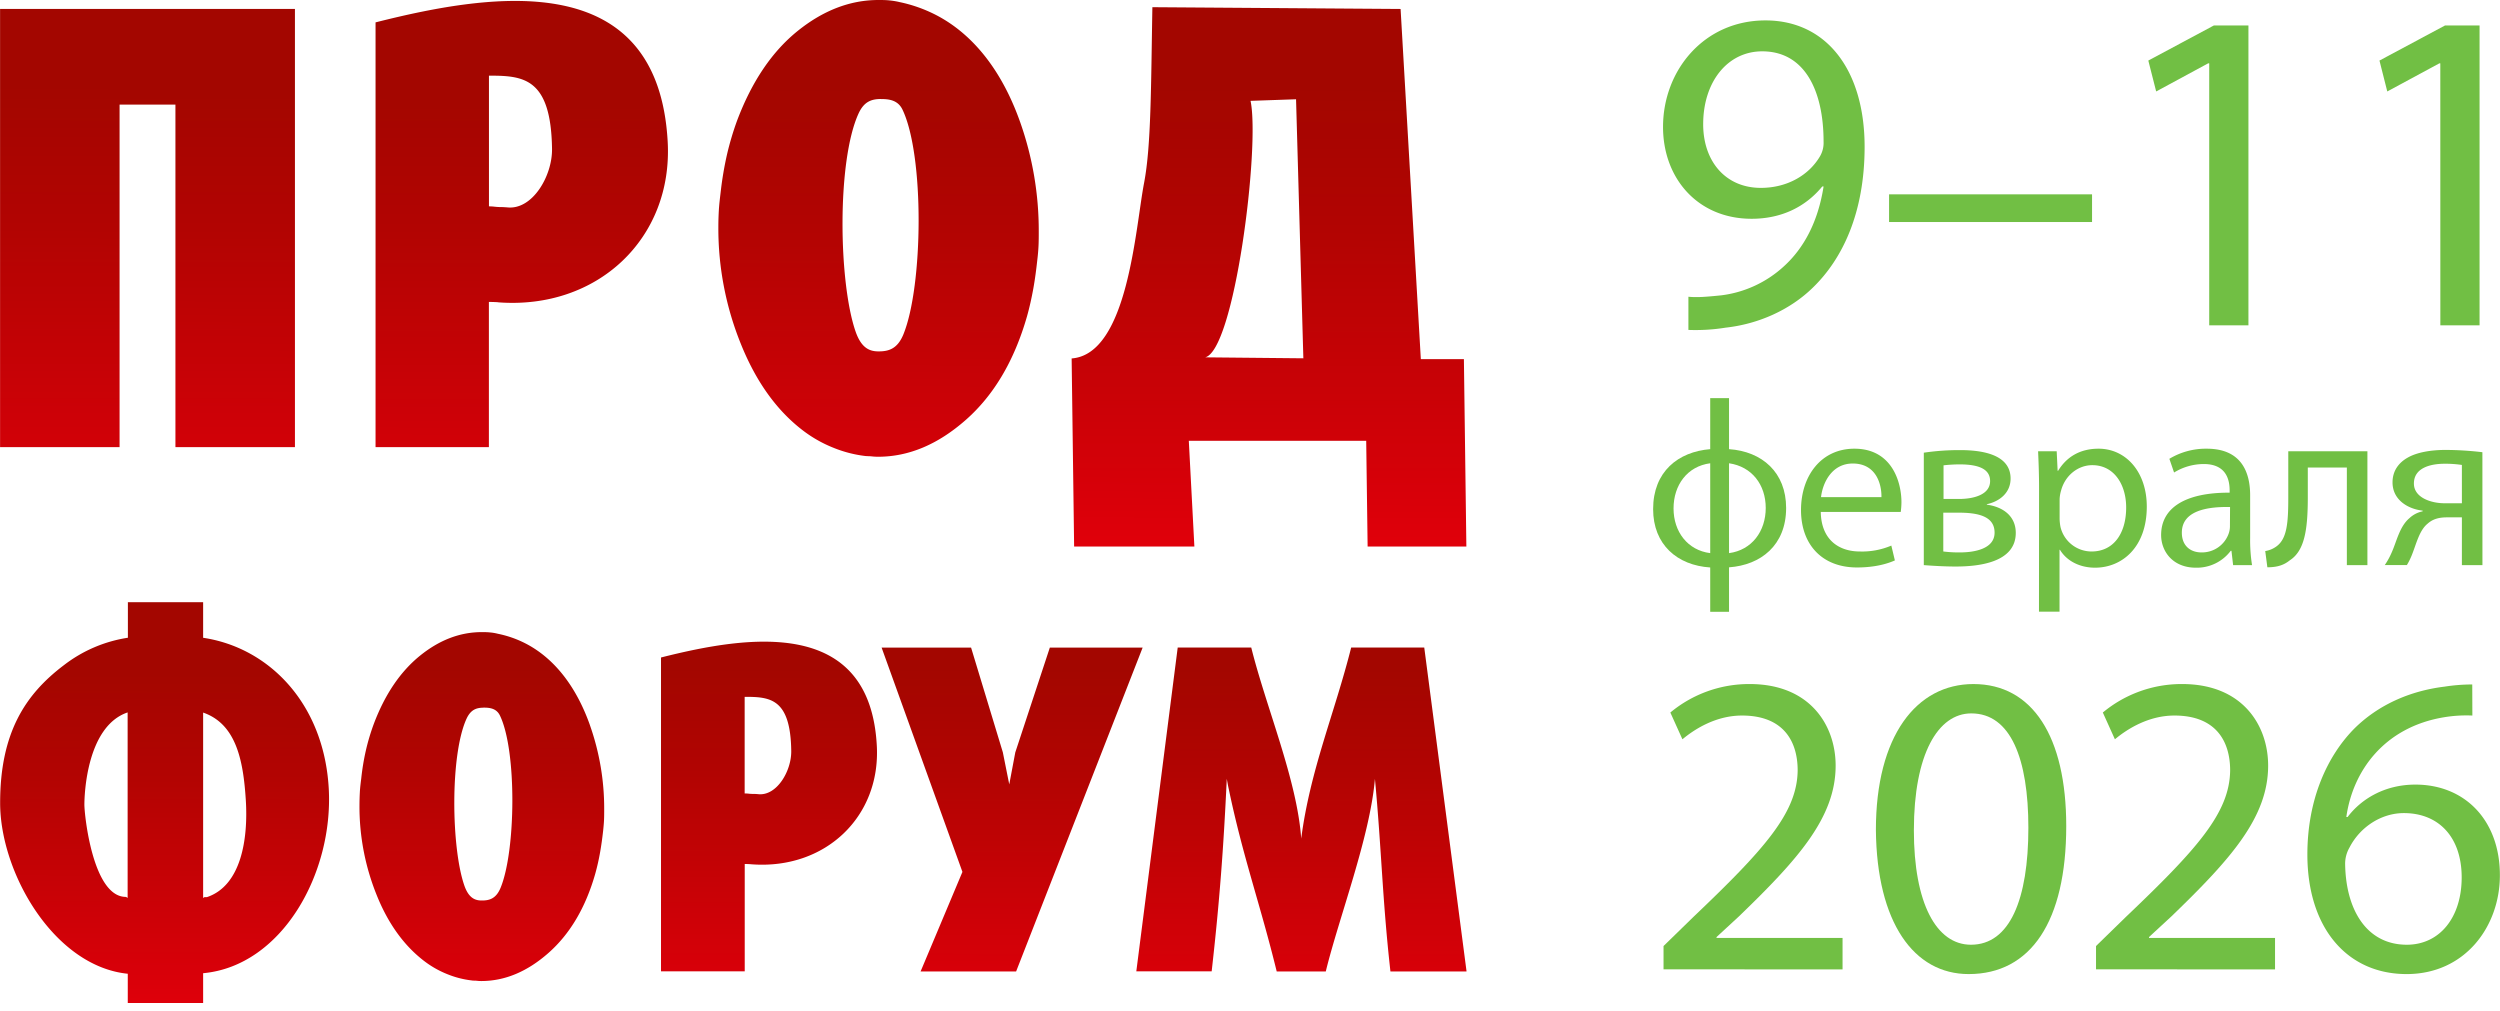
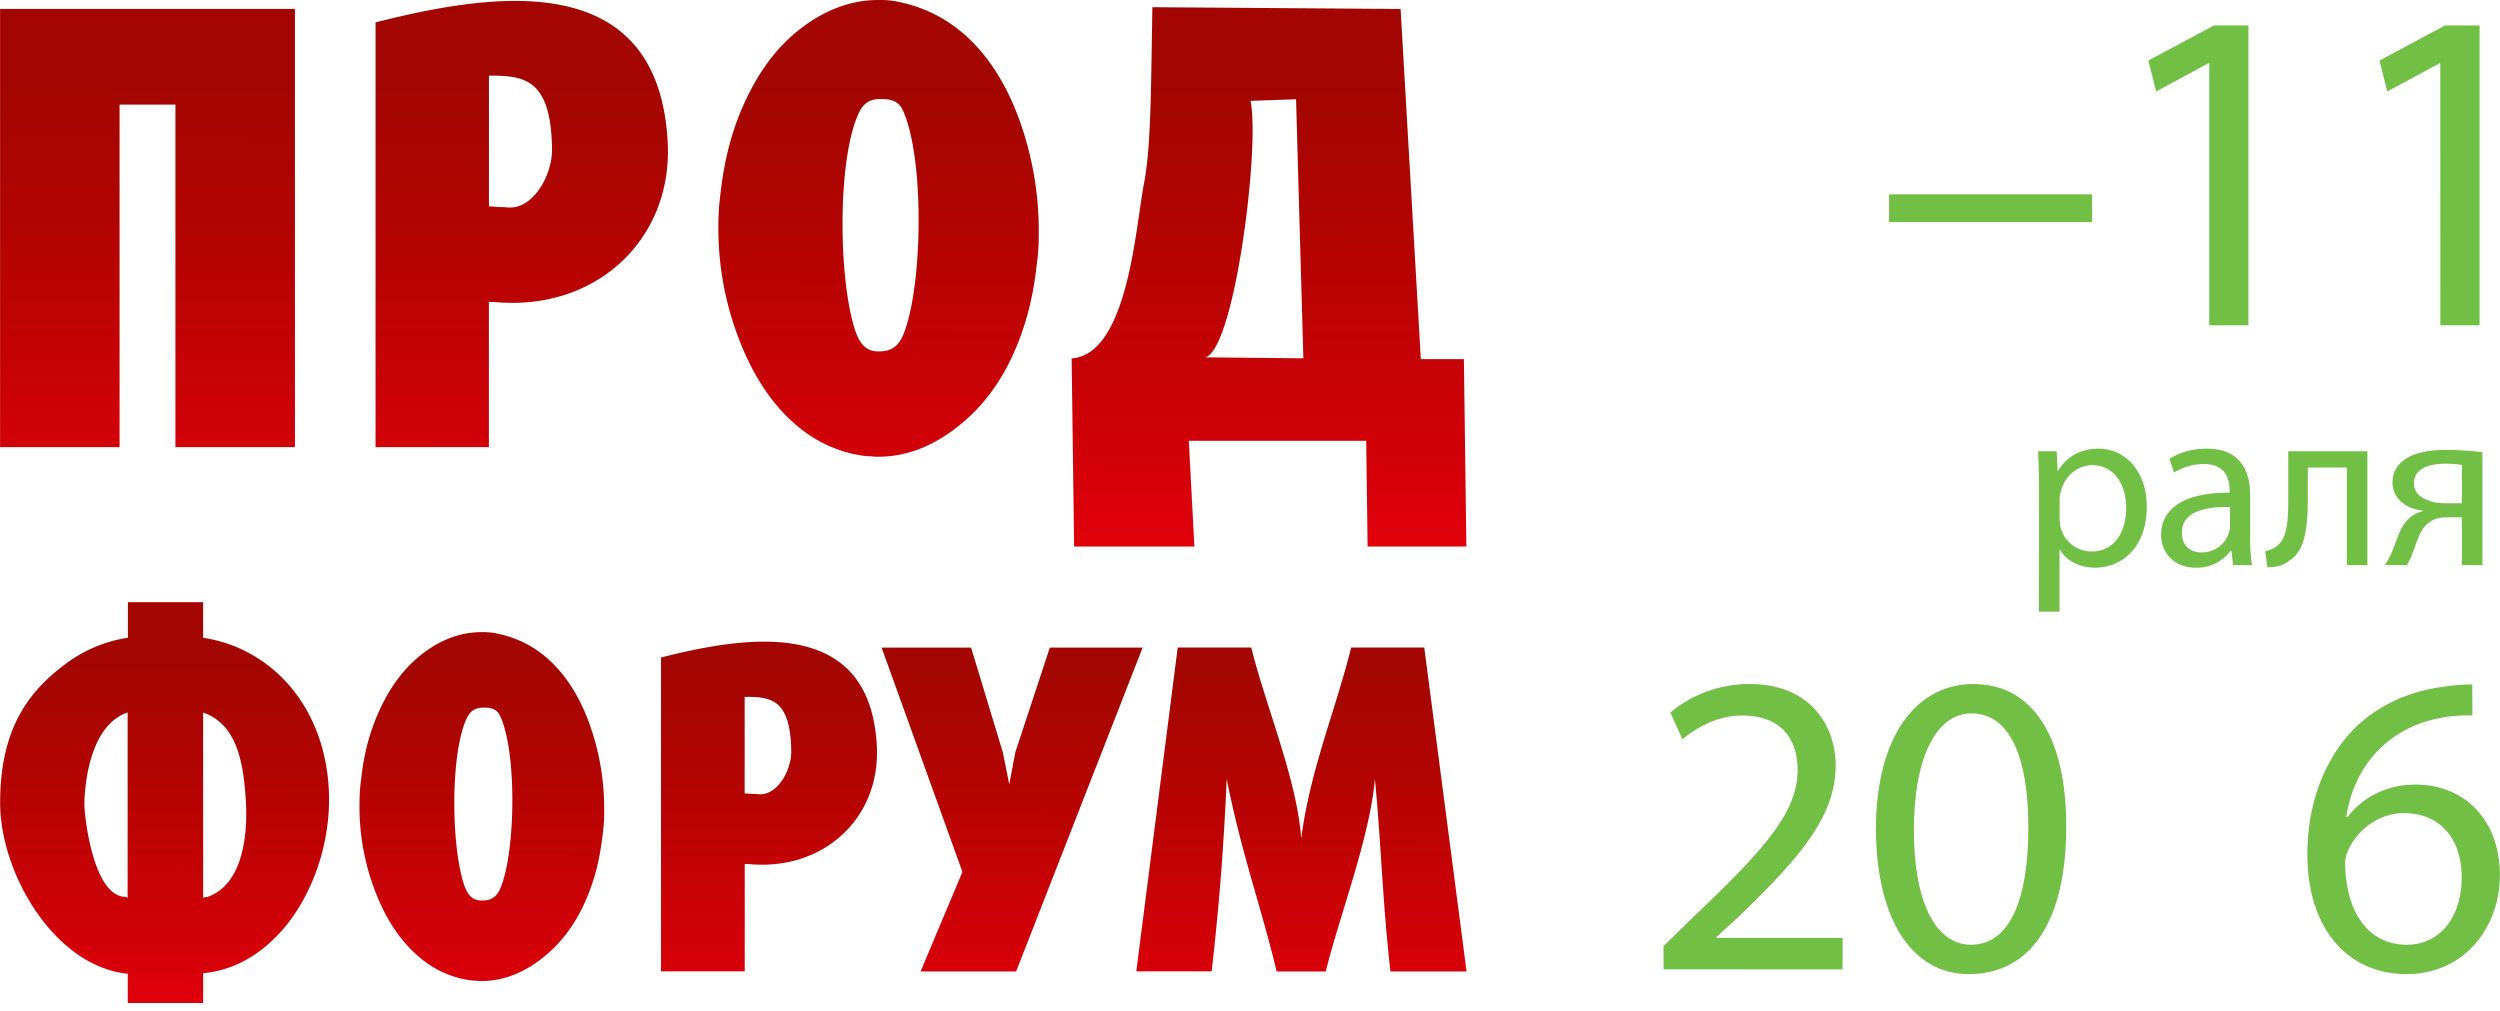
<svg xmlns="http://www.w3.org/2000/svg" xmlns:xlink="http://www.w3.org/1999/xlink" viewBox="0 0 1094.73 442.65">
  <defs>
    <style>.cls-1{fill:none;}.cls-2{clip-path:url(#clip-path);}.cls-3{fill:url(#Безымянный_градиент_2);}.cls-4{fill:url(#Безымянный_градиент_2-2);}.cls-5{fill:#71bf44;}</style>
    <clipPath id="clip-path" transform="translate(-1.05 -2.2)">
      <rect class="cls-1" width="644.21" height="441.4" />
    </clipPath>
    <linearGradient id="Безымянный_градиент_2" x1="322.27" y1="402.76" x2="321.94" y2="193.56" gradientTransform="matrix(1, 0, 0, -1, 0, 442.49)" gradientUnits="userSpaceOnUse">
      <stop offset="0" stop-color="#a30600" />
      <stop offset="0.3" stop-color="#b20402" />
      <stop offset="0.87" stop-color="#d90009" />
      <stop offset="1" stop-color="#e3000b" />
    </linearGradient>
    <linearGradient id="Безымянный_градиент_2-2" x1="322.27" y1="148.01" x2="322" y2="-8.59" xlink:href="#Безымянный_градиент_2" />
  </defs>
  <g id="Слой_2" data-name="Слой 2">
    <g id="Слой_1-2" data-name="Слой 1">
      <g class="cls-2">
        <path class="cls-3" d="M53.41,48V198H1.08V6.1H130.2V198H77.87V48ZM215.13,92.56a23.61,23.61,0,0,1,2.57.16,26.69,26.69,0,0,0,2.9.16c.79,0,1.68.07,2.57.13,11,1.22,19.78-13.74,19.61-25.62-.43-31.2-12.59-32.06-27.62-32.06V92.59Zm4.09,42c-1.32-.1-2.67-.14-4.09-.14V198H165.5V12c52-13.16,123.75-24.12,127.93,52.33C295.74,106.53,262.75,137.87,219.22,134.59Zm167.55-89c-4.19,0-7.39,1.18-9.76,6.33-9.52,20.74-8.77,73.83-1.32,95.45,2.44,7.05,5.9,8.66,9.76,8.73,4.51.06,8.5-.92,11.17-7.39,8.67-21.22,9.29-78.38-.4-98.53C394.18,46,390.32,45.57,386.77,45.57Zm61,10.11a142.7,142.7,0,0,1,8.14,48c0,2,0,4.07-.1,6.17s-.29,4.17-.53,6.17c-.46,4.2-1,8.4-1.74,12.5s-1.65,8.2-2.77,12.2c-5.6,19.53-14.57,34.59-26.79,45.35S399,202.21,385.48,202.21a24.67,24.67,0,0,1-2.77-.17c-.92-.1-1.84-.06-2.77-.16A54.09,54.09,0,0,1,366,198.27a56.06,56.06,0,0,1-13.28-7.51c-11.57-8.8-20.6-21.46-27.19-37.8a134.85,134.85,0,0,1-9.92-51.05c0-2.63.07-5.22.23-7.85s.5-5.31.83-8.13a149.32,149.32,0,0,1,2.67-15.82,127.65,127.65,0,0,1,4.51-15.19q9.69-25.64,26.5-39.17T385.68,2.2c1.51,0,3.06,0,4.64.16a32,32,0,0,1,4.62.75,63,63,0,0,1,15.52,5.42c16.45,8.33,29.27,24.41,37.31,47.15Zm80.74,103,43.27.43L568.58,45.67l-19.93.69C552.9,66.34,541.56,156.63,528.54,158.73ZM643.2,241.51H599.92l-.62-46.29H521.62l2.44,46.29H471.4l-1.09-82.35C495,157.32,498.22,102,502.05,82.22c3.09-16.24,3-42.06,3.62-76.87l108.69.78,8.86,153.33h18.86l1.08,82Z" transform="translate(-1.05 -2.2)" />
        <path class="cls-4" d="M90,314.23V395.5a1.06,1.06,0,0,1,.83-.46h.85c15-5.05,18.1-25.43,17-42.62S104.5,319.25,90,314.23ZM643.13,427.59H609.91c-3.53-31.44-3.86-53-6.79-84.33-2.14,25.43-15.82,60.9-21.52,84.33H560.11c-7.25-29.6-14.76-50-21-79.9-.33-1.47-.6-3-.86-4.46-1.42,30.51-3.23,54.34-6.62,84.32h-33l18.13-141.8h32.2c6.49,26.08,20.07,58,21.88,83.66,3.92-30.08,14.6-54.76,21.88-83.66h32l18.52,141.8ZM443,345.66l2.64-14,15.12-45.87h40.64L446,427.59H404.17L422.49,384,387.1,285.78h39.18l13.91,45.87,2.8,14Zm-115.84,4a12.1,12.1,0,0,1,1.88.1,20.9,20.9,0,0,0,2.14.1,18.27,18.27,0,0,1,1.88.1c8.14.88,14.6-10.17,14.47-18.93-.3-23.07-9.3-23.69-20.4-23.69v42.32Zm3,31c-.95-.06-2-.13-3-.13v47H290.5V290.11C328.89,280.4,382,272.3,385,328.76c1.71,31.17-22.67,54.34-54.84,51.91ZM212.79,312.09c-3.2,0-5.64.92-7.45,4.83-7.25,15.81-6.69,56.4-1,72.93,1.85,5.39,4.52,6.63,7.45,6.67,3.43.06,6.49-.69,8.5-5.65,6.63-16.21,7.12-59.88-.3-75.3-1.54-3.21-4.51-3.51-7.21-3.51Zm46.6,7.71a109.33,109.33,0,0,1,6.23,36.72c0,1.54,0,3.12-.07,4.72s-.23,3.19-.39,4.73c-.36,3.21-.79,6.4-1.35,9.55s-1.26,6.26-2.11,9.31c-4.25,14.9-11.14,26.42-20.47,34.65s-19.15,12.31-29.43,12.31a15.94,15.94,0,0,1-2.11-.13c-.69-.07-1.42,0-2.14-.14a40.7,40.7,0,0,1-10.65-2.75A42.37,42.37,0,0,1,186.76,423C178,416.3,171,406.65,166,394.15a103.3,103.3,0,0,1-7.54-39c0-2,.06-4,.16-6s.36-4.07.63-6.2a105.1,105.1,0,0,1,2-12.08,93.71,93.71,0,0,1,3.46-11.61c4.91-13.06,11.7-23,20.24-29.92S202.54,279,212,279c1.15,0,2.34,0,3.52.13a21,21,0,0,1,3.53.59,46.82,46.82,0,0,1,11.9,4.13c12.55,6.37,22.34,18.67,28.47,36ZM56.12,395a1.14,1.14,0,0,1,.82.46V314.16C39,320.23,38,350.09,38,354.55s3.66,40.39,18.13,40.39Zm.82-129.11H90v15.59c28.87,4.33,52.86,28.77,55,65.88s-20.4,77.83-55,81v16.47h-33V428.6c-32.2-3.24-55.89-44.09-55.89-74.8s11-47.55,27.94-60.34a60.86,60.86,0,0,1,28-12V265.86Z" transform="translate(-1.05 -2.2)" />
      </g>
-       <path class="cls-5" d="M740.39,132.14c3.84.4,8.28,0,14.34-.61a49.51,49.51,0,0,0,27.48-12.72c8.68-7.88,14.94-19.39,17.37-34.95H799C791.7,92.75,781.19,98,768.07,98c-23.64,0-38.79-17.77-38.79-40.2,0-24.84,18-46.66,44.84-46.66S817.55,33,817.55,66.49c0,28.88-9.69,49.08-22.62,61.61-10.1,9.9-24,16-38.18,17.57a82.91,82.91,0,0,1-16.36,1Zm6.47-75.55c0,16.36,9.89,27.88,25.24,27.88,11.92,0,21.21-5.86,25.86-13.74a11.7,11.7,0,0,0,1.62-6.46c0-22.42-8.29-39.59-26.87-39.59C757.56,24.68,746.86,38,746.86,56.59Z" transform="translate(-1.05 -2.2)" />
      <path class="cls-5" d="M917.14,87.3V99.42H828.26V87.3Z" transform="translate(-1.05 -2.2)" />
      <path class="cls-5" d="M968.45,29.93H968L945.22,42.25l-3.44-13.53,28.69-15.36h15.15v131.3H968.45Z" transform="translate(-1.05 -2.2)" />
      <path class="cls-5" d="M1069.64,29.93h-.4l-22.82,12.32L1043,28.72l28.69-15.36h15.14v131.3h-17.17Z" transform="translate(-1.05 -2.2)" />
-       <path class="cls-5" d="M758.18,176.53v22.35c14.52,1,25,10.2,25,25.75,0,16.38-11.12,25-25,26v19.47h-8.24V250.69c-14.42-.92-25-10-25-25.54,0-16.48,11-25.13,25-26.27V176.53Zm-8.24,28.53c-10.09,1.34-16.06,9.58-16.06,19.78s6.17,18.33,16.06,19.57Zm8.24,39.35c10-1.34,16.07-9.58,16.07-19.78s-6.08-18.12-16.07-19.57Z" transform="translate(-1.05 -2.2)" />
-       <path class="cls-5" d="M798.35,226.38c.21,12.26,8,17.31,17.1,17.31a32.63,32.63,0,0,0,13.8-2.58l1.55,6.49c-3.2,1.44-8.66,3.09-16.59,3.09-15.34,0-24.51-10.09-24.51-25.13s8.86-26.88,23.38-26.88c16.27,0,20.6,14.32,20.6,23.48a34.47,34.47,0,0,1-.31,4.22Zm26.57-6.48c.11-5.77-2.36-14.73-12.56-14.73-9.17,0-13.18,8.44-13.9,14.73Z" transform="translate(-1.05 -2.2)" />
-       <path class="cls-5" d="M843.47,200.43a106,106,0,0,1,15.86-1.13c8.34,0,22.14,1.34,22.14,12.46,0,6.18-4.74,10-10.4,11.23v.2c7.31,1,12.67,5.15,12.67,12.36,0,13.08-16.48,14.73-26.27,14.73-5.56,0-11.33-.41-14-.62ZM852,243.69a54.83,54.83,0,0,0,7.32.41c6.07,0,15.14-1.44,15.14-8.65s-7.21-8.76-15.86-8.76H852Zm.11-23h6.8c6.69,0,13.59-2,13.59-7.83,0-4.94-4.32-7.31-13.39-7.31a65.58,65.58,0,0,0-7,.41Z" transform="translate(-1.05 -2.2)" />
      <path class="cls-5" d="M893.94,216.08c0-6.38-.21-11.53-.42-16.27h8.14l.41,8.55h.21c3.71-6.08,9.58-9.68,17.71-9.68,12,0,21.12,10.2,21.12,25.34,0,17.92-10.92,26.77-22.66,26.77-6.59,0-12.36-2.88-15.35-7.82h-.2v27.09h-9Zm9,13.29a20.05,20.05,0,0,0,.41,3.71,14,14,0,0,0,13.59,10.61c9.58,0,15.14-7.83,15.14-19.26,0-10-5.25-18.54-14.83-18.54-6.18,0-11.94,4.43-13.7,11.23a15.07,15.07,0,0,0-.61,3.7Z" transform="translate(-1.05 -2.2)" />
      <path class="cls-5" d="M978.91,249.66l-.72-6.28h-.31a18.58,18.58,0,0,1-15.25,7.41c-10.09,0-15.24-7.1-15.24-14.31,0-12,10.71-18.64,30-18.54v-1c0-4.12-1.13-11.54-11.33-11.54a24.87,24.87,0,0,0-13,3.71l-2.06-6a30.9,30.9,0,0,1,16.37-4.43c15.25,0,19,10.4,19,20.39v18.64a70,70,0,0,0,.83,11.95Zm-1.34-25.44c-9.89-.2-21.11,1.55-21.11,11.23,0,5.87,3.91,8.65,8.54,8.65a12.4,12.4,0,0,0,12-8.34,9.48,9.48,0,0,0,.52-2.89Z" transform="translate(-1.05 -2.2)" />
      <path class="cls-5" d="M1037.72,199.81v49.85h-9V206.92h-17.1v13c0,14-1.34,23.38-7.83,27.6-2.47,2-5.25,3.09-9.88,3.09l-.93-7.11a11.2,11.2,0,0,0,4.94-2.06c4.64-3.4,5.15-10.4,5.15-21.52V199.81Z" transform="translate(-1.05 -2.2)" />
      <path class="cls-5" d="M1088.09,249.66h-9V228.75h-6.69c-3.81,0-6.39,1-8.34,2.78-3.71,3-5,9.17-7,14a29.29,29.29,0,0,1-2.06,4.12h-9.68a33,33,0,0,0,3.09-5.66c2.16-4.84,3.4-11.33,7.83-15a11.84,11.84,0,0,1,5.66-2.88v-.31c-6.48-.72-13.18-4.74-13.18-12.36,0-5.15,2.78-8.65,6.59-10.82,4.12-2.37,10.2-3.4,16.69-3.4a140.14,140.14,0,0,1,16.07,1Zm-9-43.87a50.23,50.23,0,0,0-7.51-.52c-6.18,0-13.5,1.75-13.5,8.65,0,6.39,7.93,8.65,13.29,8.65h7.72Z" transform="translate(-1.05 -2.2)" />
      <path class="cls-5" d="M729.5,426.66v-10.2l13-12.67c31.37-29.86,45.54-45.73,45.73-64.26,0-12.47-6-24-24.38-24-11.15,0-20.41,5.67-26.08,10.4l-5.29-11.72a53.9,53.9,0,0,1,34.77-12.47c26.46,0,37.61,18.14,37.61,35.72,0,22.68-16.44,41-42.33,66l-9.83,9.07v.37h55.19v13.8Z" transform="translate(-1.05 -2.2)" />
      <path class="cls-5" d="M905.84,363.92c0,41.76-15.5,64.82-42.72,64.82-24,0-40.25-22.49-40.63-63.12,0-41.2,17.77-63.88,42.71-63.88C891.1,301.74,905.84,324.79,905.84,363.92Zm-66.72,1.89c0,31.94,9.83,50.08,25,50.08,17,0,25.14-19.85,25.14-51.22,0-30.24-7.75-50.08-25-50.08C849.71,314.59,839.12,332.35,839.12,365.81Z" transform="translate(-1.05 -2.2)" />
-       <path class="cls-5" d="M918.88,426.66v-10.2l13-12.67c31.37-29.86,45.55-45.73,45.73-64.26,0-12.47-6-24-24.38-24-11.15,0-20.41,5.67-26.08,10.4l-5.29-11.72a53.92,53.92,0,0,1,34.78-12.47c26.46,0,37.61,18.14,37.61,35.72,0,22.68-16.45,41-42.34,66l-9.83,9.07v.37h55.19v13.8Z" transform="translate(-1.05 -2.2)" />
      <path class="cls-5" d="M1083.68,315.53a59.7,59.7,0,0,0-12.47.76c-26.08,4.35-39.88,23.43-42.72,43.66h.57c5.86-7.75,16.07-14.18,29.67-14.18,21.74,0,37,15.69,37,39.69,0,22.49-15.31,43.28-40.83,43.28-26.27,0-43.47-20.41-43.47-52.35,0-24.19,8.7-43.28,20.79-55.38,10.21-10,23.82-16.25,39.31-18.14a79.58,79.58,0,0,1,12.1-.95ZM1079,386.41c0-17.58-10-28.16-25.33-28.16-10,0-19.28,6.23-23.81,15.11a14.14,14.14,0,0,0-1.89,7.38c.37,20.22,9.64,35.15,27,35.15C1069.32,415.89,1079,404,1079,386.41Z" transform="translate(-1.05 -2.2)" />
    </g>
  </g>
</svg>